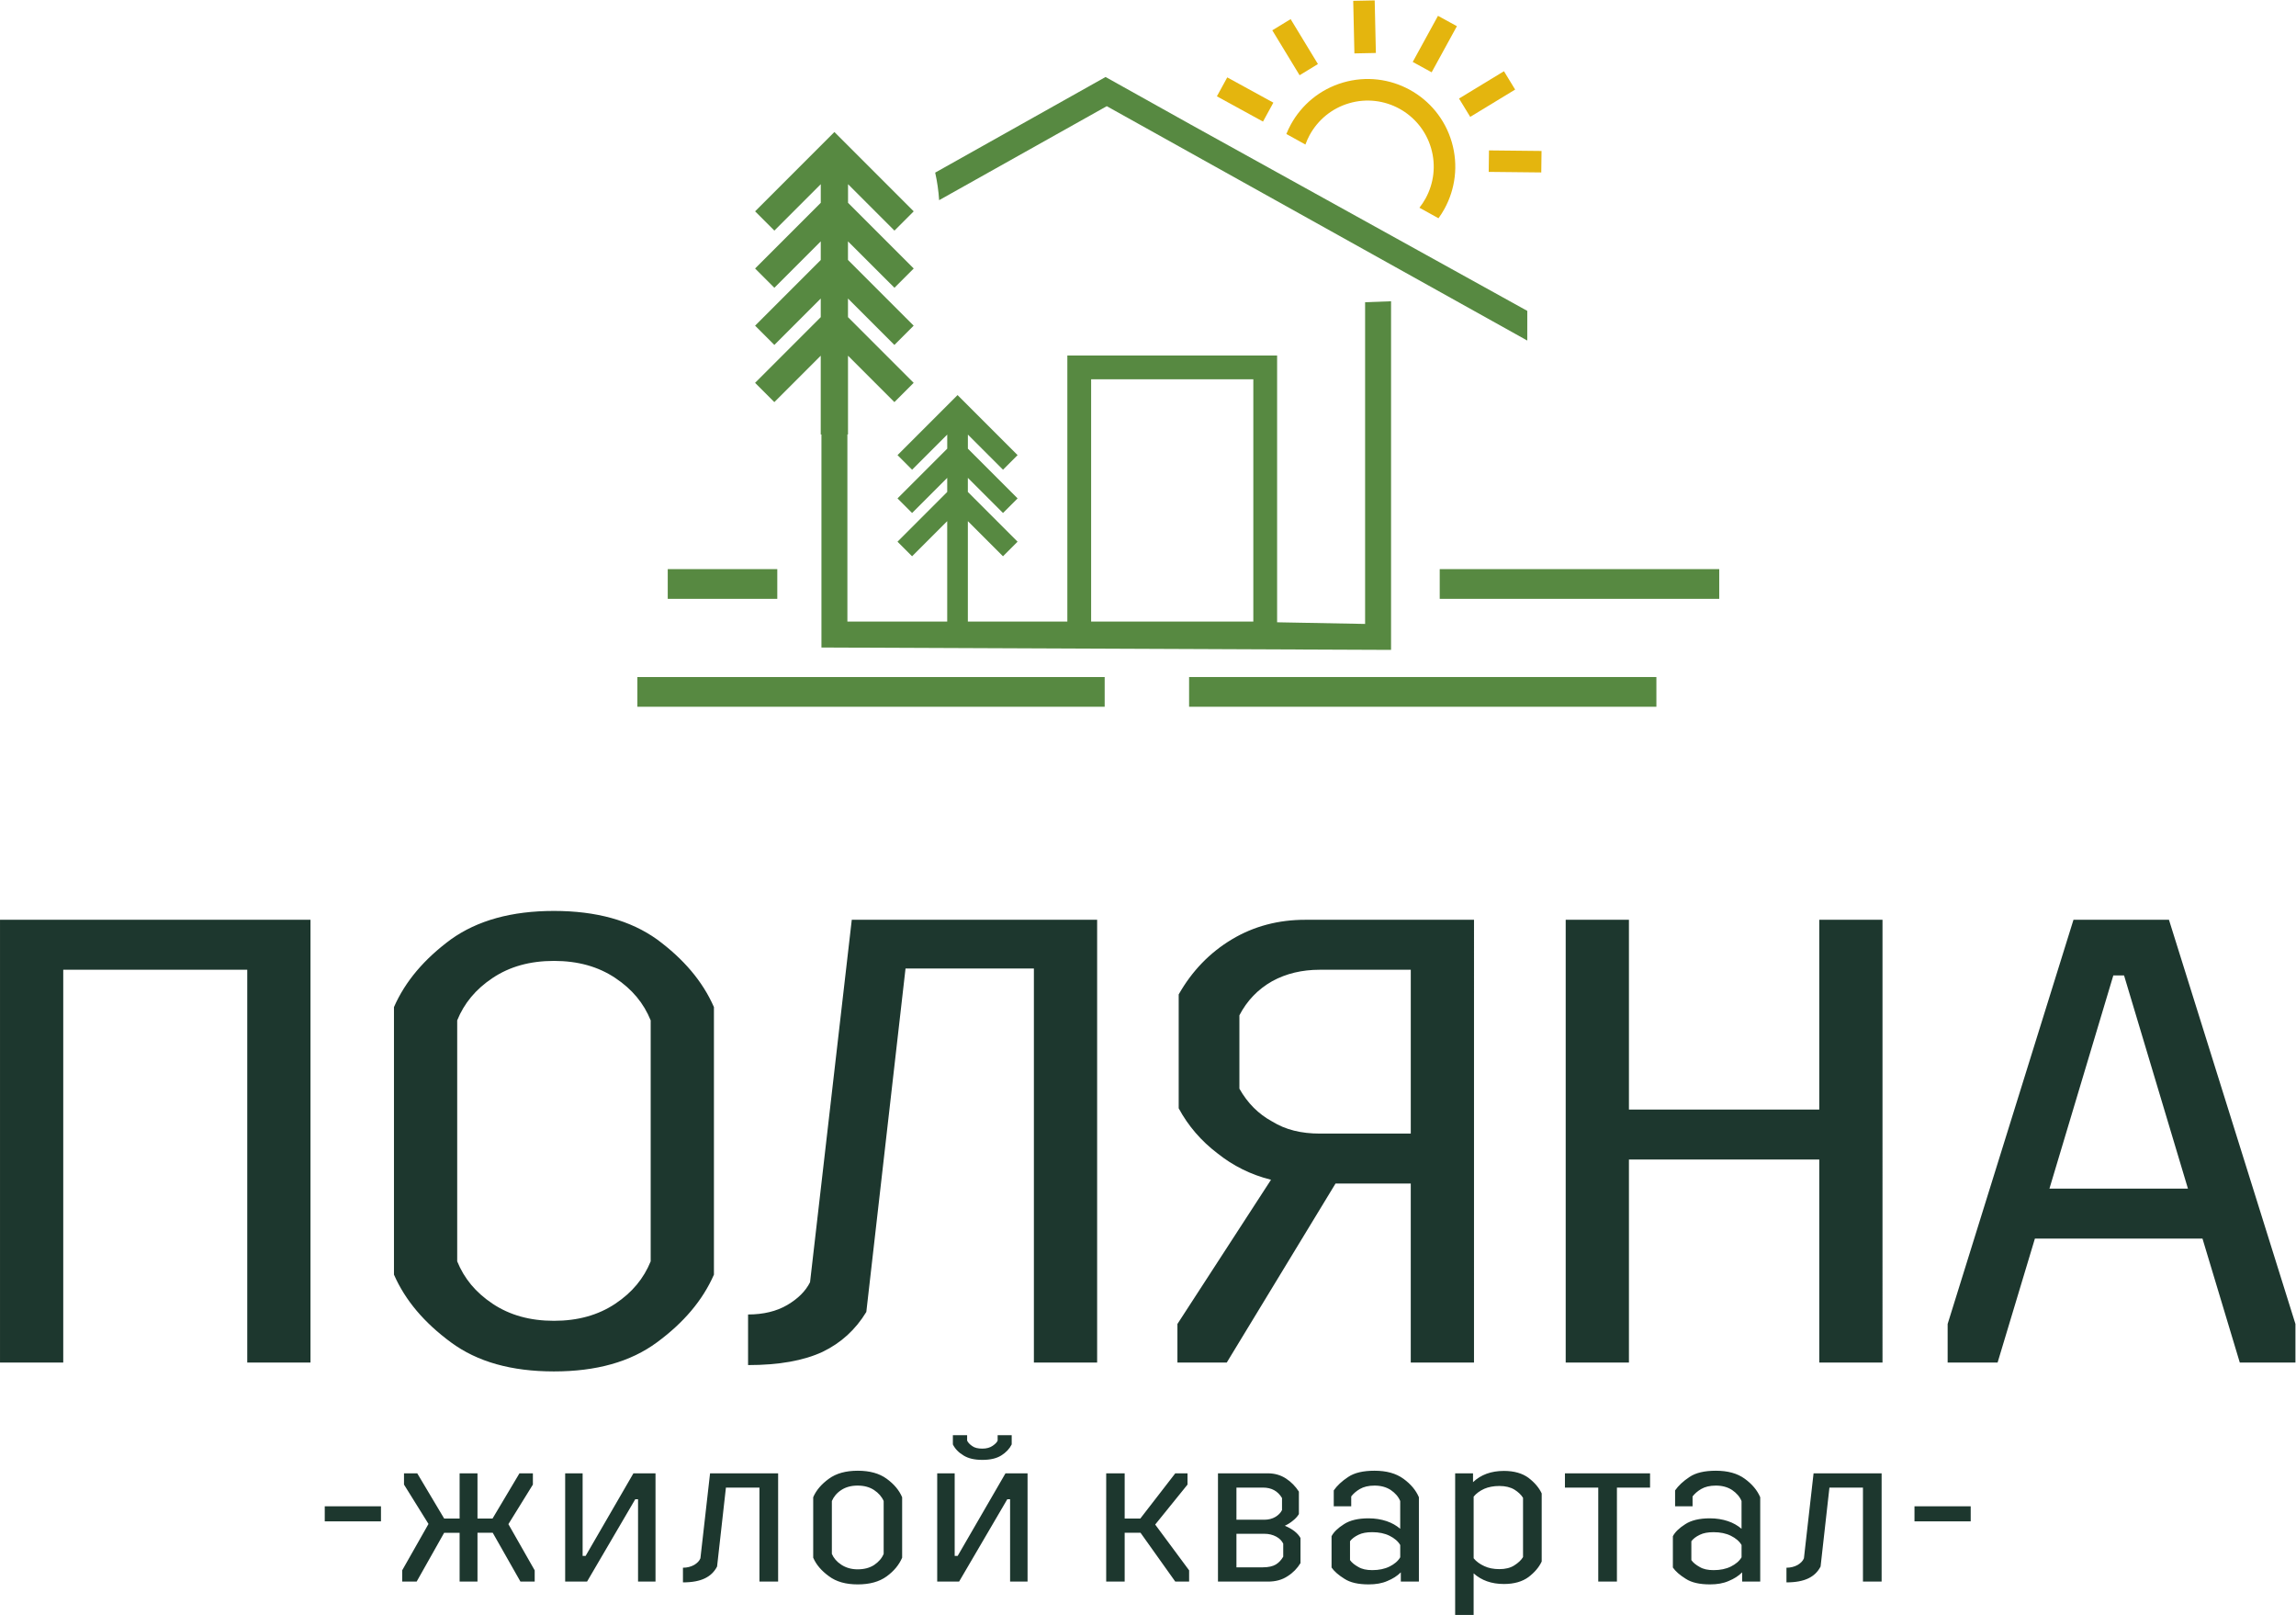
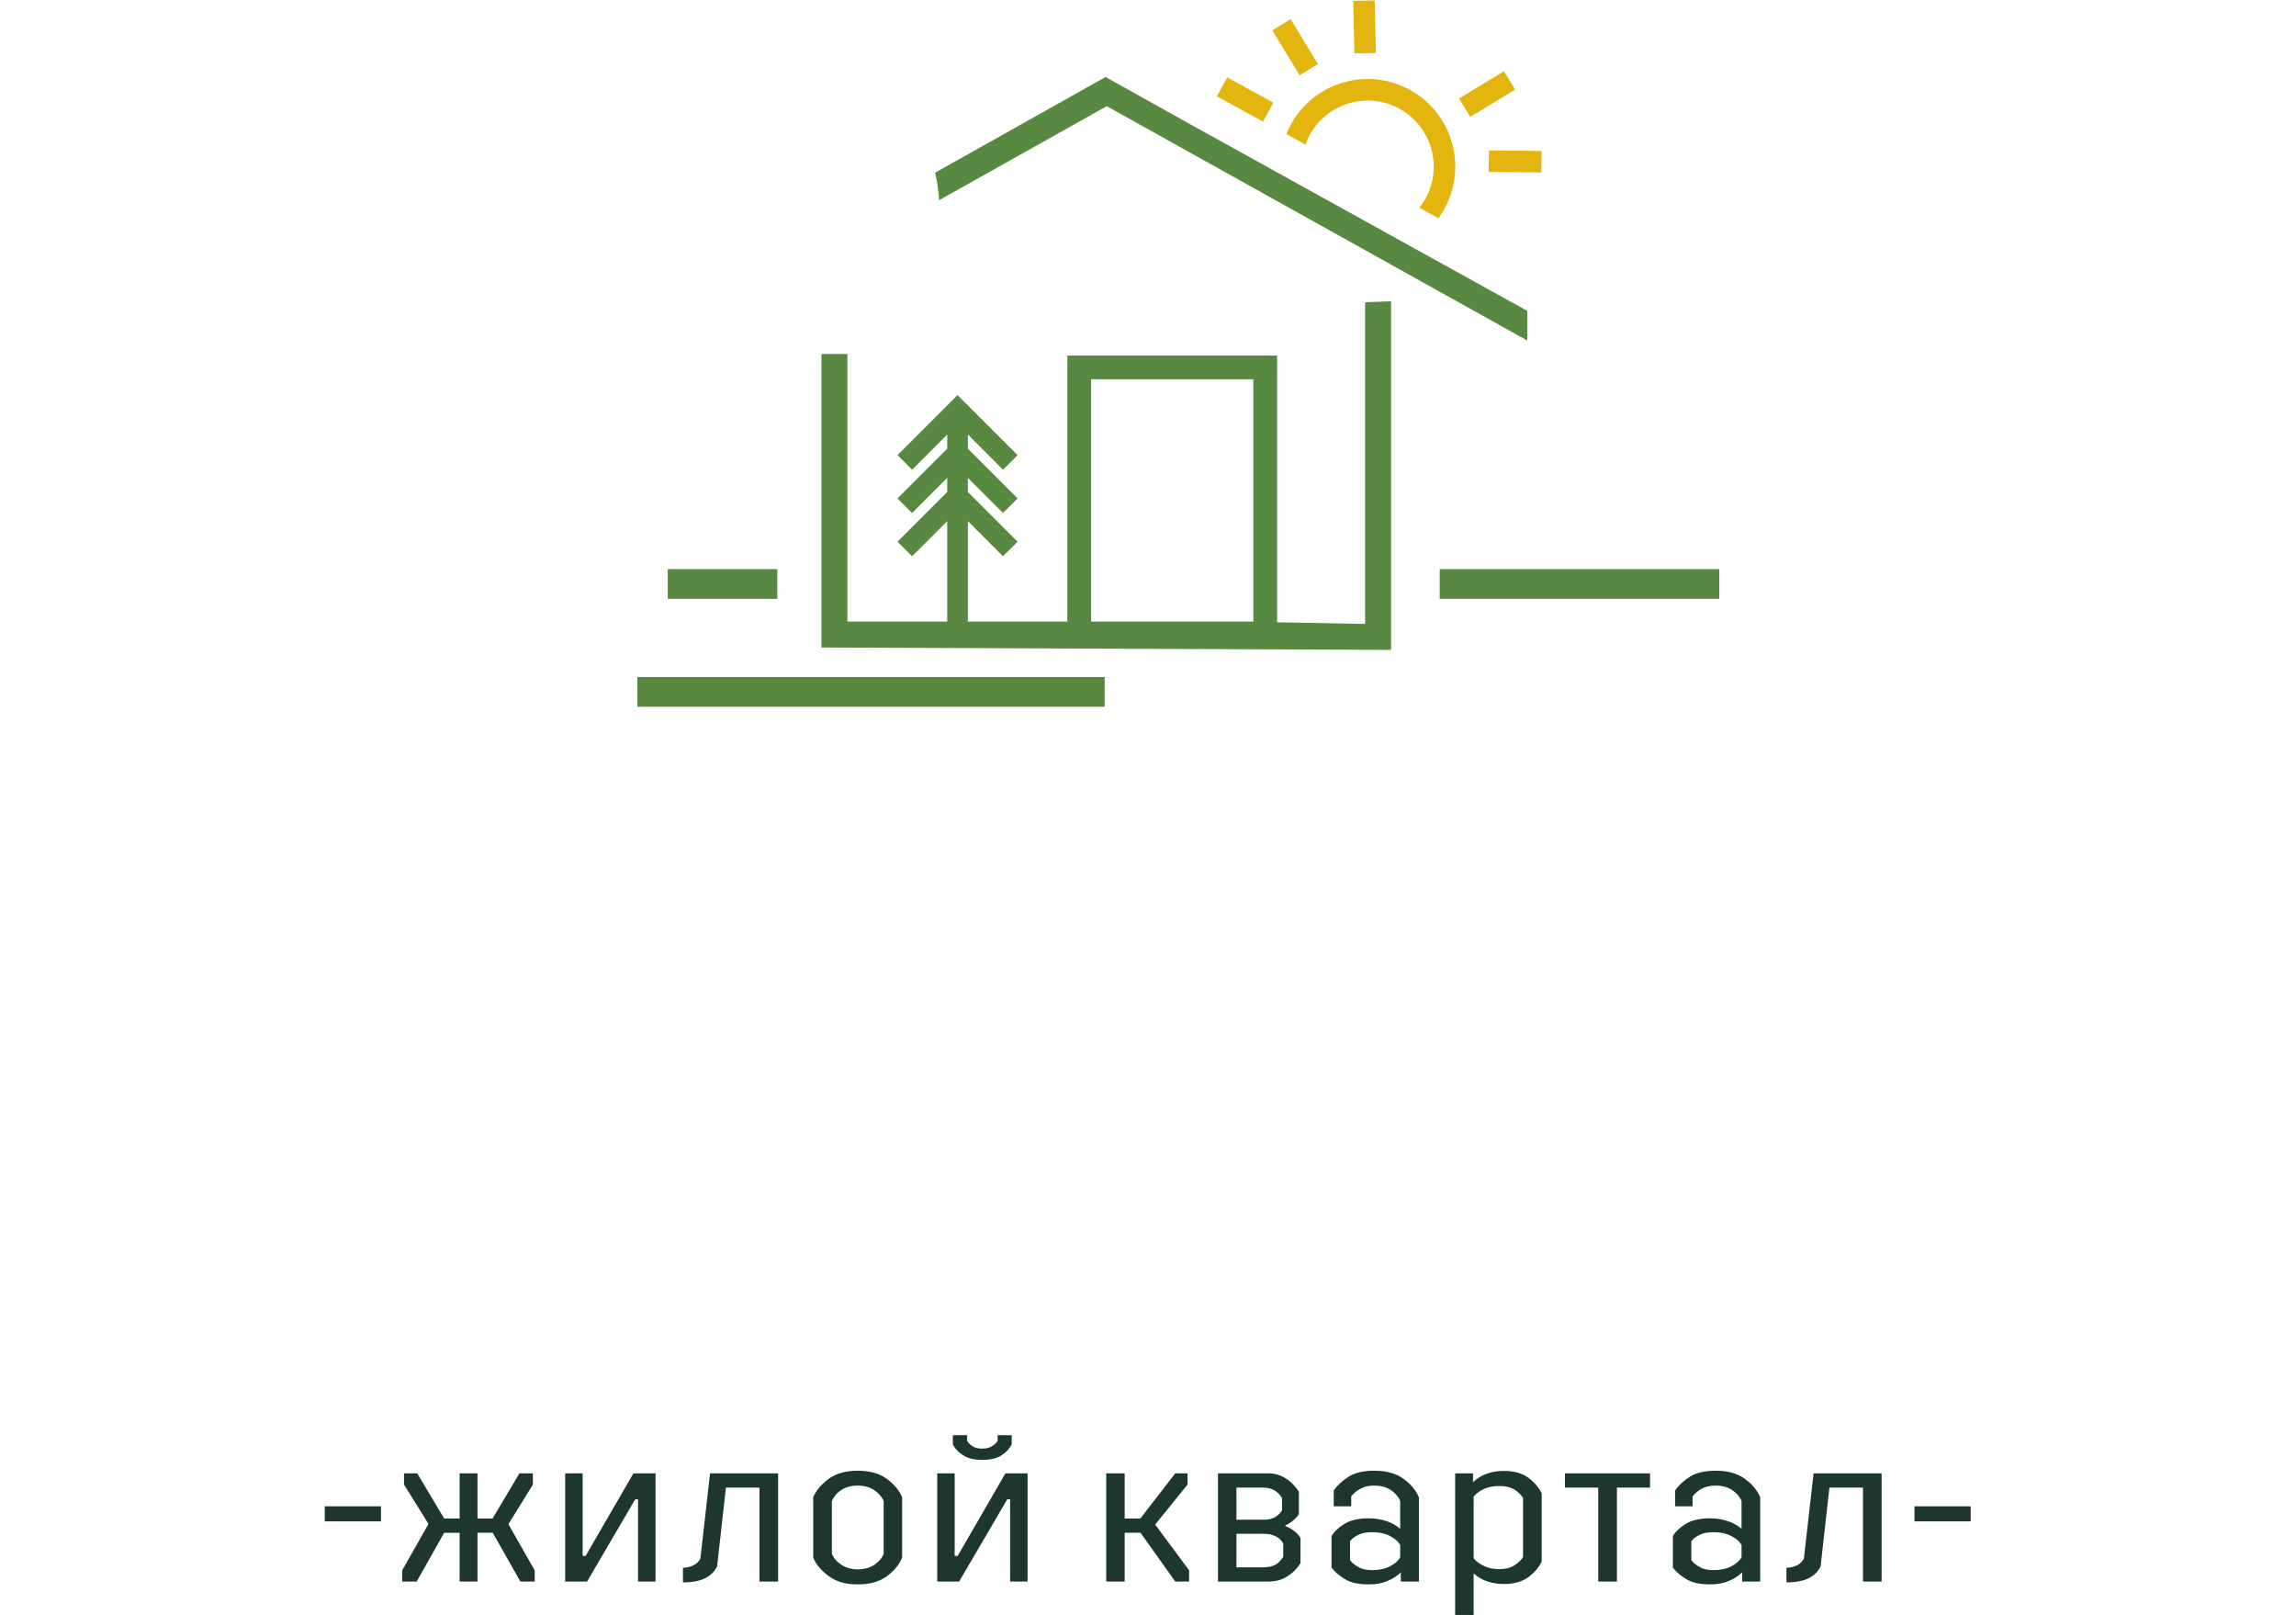
<svg xmlns="http://www.w3.org/2000/svg" xmlns:ns1="http://sodipodi.sourceforge.net/DTD/sodipodi-0.dtd" xmlns:ns2="http://www.inkscape.org/namespaces/inkscape" version="1.1" id="svg2" xml:space="preserve" width="306.432" height="215.473" viewBox="0 0 306.432 215.473" ns1:docname="logo.svg" ns2:version="1.1.2 (0a00cf5339, 2022-02-04)">
  <defs id="defs6">
    <clipPath clipPathUnits="userSpaceOnUse" id="clipPath18">
      <path d="M -133.53,-63.216 H 291.667 V 220.248 H -133.53 Z" id="path16" ns2:connector-curvature="0" style="clip-rule:evenodd" />
    </clipPath>
  </defs>
  <ns1:namedview pagecolor="#ffffff" bordercolor="#666666" borderopacity="1" objecttolerance="10" gridtolerance="10" guidetolerance="10" ns2:pageopacity="0" ns2:pageshadow="2" ns2:window-width="1920" ns2:window-height="1008" id="namedview4" showgrid="false" ns2:zoom="1.1001647" ns2:cx="362.67297" ns2:cy="86.350707" ns2:window-x="0" ns2:window-y="0" ns2:window-maximized="1" ns2:current-layer="g10" ns2:pagecheckerboard="1" fit-margin-top="0" fit-margin-left="0" fit-margin-right="0" fit-margin-bottom="0" />
  <g id="g10" ns2:groupmode="layer" ns2:label="сосны-end" transform="matrix(1.333,0,0,-1.333,1.317,211.561)">
    <path d="m 130.147,145.208 c 0.814,1.484 2.193,2.658 3.946,3.17 1.752,0.512 3.547,0.265 5.031,-0.548 1.484,-0.814 2.658,-2.194 3.171,-3.946 0.511,-1.752 0.265,-3.548 -0.548,-5.031 -0.179,-0.327 -0.386,-0.639 -0.618,-0.932 l 1.908,-1.057 c 0.221,0.304 0.423,0.622 0.603,0.951 1.078,1.969 1.405,4.35 0.726,6.676 -0.679,2.324 -2.237,4.155 -4.206,5.233 -1.969,1.079 -4.349,1.406 -6.675,0.727 v 0 c -2.325,-0.68 -4.155,-2.237 -5.233,-4.206 -0.168,-0.306 -0.317,-0.621 -0.447,-0.945 l 1.908,-1.057 c 0.118,0.333 0.263,0.656 0.432,0.965 z" style="fill:#e4b50e;fill-opacity:1;fill-rule:nonzero;stroke:none;stroke-width:0.579" id="path18" />
    <path d="m 37.156,7.941 h -5.629 V 6.433 h 5.629 z m 2.124,-6.412 V 0.402 h 1.448 l 2.754,4.885 h 1.548 V 0.402 h 1.789 V 5.288 h 1.527 l 2.774,-4.885 h 1.427 V 1.528 l -2.633,4.624 2.452,3.96 v 1.126 H 51.021 L 48.327,6.715 H 46.819 V 11.238 H 45.03 V 6.715 H 43.482 L 40.788,11.238 H 39.462 V 10.112 L 41.914,6.172 Z M 62.895,0.402 h 1.749 V 11.238 H 62.432 L 57.648,2.976 H 57.346 V 11.238 H 55.598 V 0.402 h 2.191 l 4.825,8.242 h 0.281 z m 14.025,0 V 11.238 H 70.105 L 69.14,2.735 C 69.039,2.473 68.818,2.252 68.517,2.071 68.195,1.89 67.813,1.79 67.391,1.79 V 0.322 c 0.925,0 1.648,0.141 2.191,0.402 0.543,0.262 0.945,0.643 1.226,1.186 l 0.885,7.9 h 3.357 V 0.402 Z M 81.999,10.695 C 81.255,10.152 80.733,9.549 80.432,8.846 V 2.795 C 80.733,2.091 81.255,1.488 81.999,0.945 82.743,0.382 83.708,0.121 84.894,0.121 c 1.186,0 2.151,0.261 2.895,0.804 0.744,0.543 1.246,1.166 1.548,1.87 v 6.051 c -0.302,0.704 -0.804,1.306 -1.548,1.849 -0.744,0.543 -1.709,0.804 -2.895,0.804 -1.186,0 -2.151,-0.261 -2.894,-0.804 z m 1.246,-8.603 c -0.462,0.301 -0.764,0.663 -0.945,1.085 v 5.287 c 0.181,0.422 0.482,0.803 0.945,1.105 0.462,0.301 1.005,0.442 1.629,0.442 0.643,0 1.186,-0.141 1.648,-0.442 0.462,-0.302 0.784,-0.684 0.965,-1.105 V 3.177 C 87.306,2.735 86.985,2.372 86.542,2.071 86.08,1.77 85.537,1.629 84.874,1.629 c -0.623,0 -1.166,0.161 -1.629,0.462 z M 100.145,0.402 h 1.749 V 11.238 H 99.683 L 94.898,2.976 H 94.597 V 11.238 H 92.848 V 0.402 h 2.191 l 4.825,8.242 h 0.281 z M 95.843,15.057 h -1.427 v -0.925 c 0.221,-0.442 0.563,-0.804 1.066,-1.106 0.483,-0.301 1.106,-0.442 1.89,-0.442 0.784,0 1.407,0.141 1.889,0.442 0.482,0.302 0.824,0.664 1.045,1.106 v 0.925 h -1.407 v -0.543 c -0.08,-0.181 -0.241,-0.341 -0.503,-0.522 -0.262,-0.181 -0.603,-0.281 -1.025,-0.281 -0.443,0 -0.784,0.08 -1.025,0.261 -0.261,0.181 -0.422,0.362 -0.503,0.543 z M 118.07,0.402 V 1.528 l -3.397,4.583 3.236,4.001 v 1.126 h -1.226 l -3.498,-4.523 h -1.568 v 4.523 h -1.85 V 0.402 h 1.85 V 5.288 h 1.588 l 3.478,-4.885 z M 120.959,11.238 V 0.402 h 5.005 c 0.784,0 1.427,0.181 1.97,0.543 0.543,0.342 0.965,0.784 1.287,1.307 v 2.512 c -0.282,0.503 -0.804,0.905 -1.568,1.227 0.301,0.141 0.562,0.301 0.824,0.523 0.261,0.201 0.443,0.422 0.583,0.643 v 2.252 c -0.342,0.522 -0.764,0.965 -1.287,1.306 -0.523,0.342 -1.126,0.523 -1.809,0.523 z m 4.643,-4.644 h -2.794 v 3.217 h 2.653 c 0.864,0 1.487,-0.342 1.91,-1.045 V 7.559 c -0.141,-0.282 -0.362,-0.503 -0.663,-0.683 -0.302,-0.181 -0.683,-0.282 -1.106,-0.282 z m -0.141,-4.764 h -2.653 v 3.357 h 2.794 c 0.463,0 0.845,-0.101 1.186,-0.282 0.342,-0.181 0.563,-0.422 0.704,-0.704 V 2.895 c -0.201,-0.342 -0.443,-0.603 -0.744,-0.784 -0.301,-0.18 -0.744,-0.281 -1.287,-0.281 z m 14.065,8.865 c -0.744,0.543 -1.708,0.804 -2.895,0.804 -1.125,0 -2.01,-0.201 -2.633,-0.623 -0.643,-0.422 -1.126,-0.884 -1.447,-1.347 V 7.941 h 1.749 v 0.985 c 0.201,0.261 0.482,0.522 0.864,0.743 0.382,0.222 0.864,0.342 1.467,0.342 0.624,0 1.166,-0.141 1.629,-0.442 0.442,-0.302 0.764,-0.664 0.945,-1.105 V 5.689 c -0.382,0.322 -0.824,0.583 -1.367,0.764 -0.543,0.181 -1.145,0.281 -1.809,0.281 -1.045,0 -1.869,-0.201 -2.452,-0.583 -0.603,-0.382 -1.025,-0.784 -1.246,-1.206 V 1.81 c 0.261,-0.382 0.703,-0.764 1.286,-1.126 0.583,-0.382 1.387,-0.562 2.433,-0.562 0.704,0 1.326,0.1 1.869,0.341 0.543,0.221 0.985,0.503 1.347,0.864 V 0.402 h 1.81 V 8.846 c -0.302,0.704 -0.804,1.306 -1.548,1.849 z m -1.387,-8.784 c -0.482,-0.241 -1.065,-0.362 -1.729,-0.362 -0.583,0 -1.045,0.1 -1.407,0.322 -0.362,0.201 -0.643,0.422 -0.824,0.683 v 1.89 c 0.181,0.241 0.463,0.462 0.845,0.643 0.362,0.181 0.824,0.261 1.387,0.261 0.664,0 1.247,-0.121 1.729,-0.362 0.482,-0.241 0.845,-0.543 1.066,-0.925 v -1.226 c -0.221,-0.382 -0.583,-0.683 -1.066,-0.925 z m 13.925,8.865 c -0.623,0.463 -1.448,0.704 -2.473,0.704 -1.286,0 -2.312,-0.382 -3.096,-1.126 v 0.885 h -1.789 V -2.934 h 1.85 v 4.161 c 0.784,-0.704 1.789,-1.066 3.035,-1.066 1.025,0 1.849,0.241 2.473,0.704 0.603,0.462 1.045,0.985 1.307,1.548 v 6.814 c -0.261,0.563 -0.704,1.085 -1.307,1.548 z M 151.502,8.785 V 2.855 c -0.18,-0.302 -0.482,-0.583 -0.864,-0.824 -0.402,-0.262 -0.904,-0.382 -1.508,-0.382 -0.583,0 -1.085,0.101 -1.508,0.302 -0.442,0.201 -0.804,0.462 -1.065,0.784 v 6.171 c 0.261,0.322 0.623,0.583 1.065,0.784 0.422,0.181 0.925,0.282 1.508,0.282 0.603,0 1.105,-0.121 1.508,-0.362 0.382,-0.241 0.684,-0.522 0.864,-0.824 z m 4.195,1.026 h 3.337 V 0.402 h 1.869 V 9.81 h 3.317 v 1.427 h -8.523 z m 18.005,0.884 c -0.744,0.543 -1.708,0.804 -2.895,0.804 -1.125,0 -2.01,-0.201 -2.633,-0.623 -0.643,-0.422 -1.126,-0.884 -1.447,-1.347 V 7.941 h 1.749 v 0.985 c 0.201,0.261 0.482,0.522 0.864,0.743 0.382,0.222 0.864,0.342 1.467,0.342 0.624,0 1.166,-0.141 1.628,-0.442 0.442,-0.302 0.764,-0.664 0.945,-1.105 V 5.689 c -0.382,0.322 -0.824,0.583 -1.367,0.764 -0.543,0.181 -1.145,0.281 -1.809,0.281 -1.045,0 -1.869,-0.201 -2.453,-0.583 -0.603,-0.382 -1.025,-0.784 -1.246,-1.206 V 1.81 c 0.261,-0.382 0.703,-0.764 1.286,-1.126 0.583,-0.382 1.387,-0.562 2.433,-0.562 0.704,0 1.326,0.1 1.869,0.341 0.543,0.221 0.985,0.503 1.347,0.864 V 0.402 h 1.81 V 8.846 c -0.302,0.704 -0.804,1.306 -1.548,1.849 z M 172.315,1.91 c -0.482,-0.241 -1.065,-0.362 -1.729,-0.362 -0.583,0 -1.045,0.1 -1.407,0.322 -0.362,0.201 -0.643,0.422 -0.824,0.683 v 1.89 c 0.181,0.241 0.463,0.462 0.845,0.643 0.362,0.181 0.824,0.261 1.387,0.261 0.664,0 1.247,-0.121 1.729,-0.362 0.483,-0.241 0.845,-0.543 1.066,-0.925 V 2.835 C 173.159,2.453 172.797,2.151 172.315,1.91 Z M 187.405,0.402 V 11.238 h -6.814 L 179.626,2.735 C 179.525,2.473 179.304,2.252 179.003,2.071 178.681,1.89 178.299,1.79 177.877,1.79 V 0.322 c 0.925,0 1.648,0.141 2.191,0.402 0.543,0.262 0.945,0.643 1.226,1.186 l 0.885,7.9 h 3.357 V 0.402 Z m 8.919,7.538 h -5.629 V 6.433 h 5.629 z" style="fill:#1d372e;fill-opacity:1;fill-rule:nonzero;stroke:none;stroke-width:0.579" id="path20" />
-     <path d="m 142.987,157.127 -2.529,-4.616 1.894,-1.037 2.529,4.616 z" style="fill:#e4b50e;fill-opacity:1;fill-rule:nonzero;stroke:none;stroke-width:0.579" id="path22" />
    <path d="m 149.592,151.581 -4.498,-2.733 1.12,-1.836 4.498,2.733 z" style="fill:#e4b50e;fill-opacity:1;fill-rule:nonzero;stroke:none;stroke-width:0.579" id="path24" />
    <path d="m 153.328,141.45 -5.263,0.056 0.027,2.15 5.263,-0.056 z" style="fill:#e4b50e;fill-opacity:1;fill-rule:nonzero;stroke:none;stroke-width:0.579" id="path26" />
    <path d="m 134.5,158.626 0.118,-5.261 2.15,0.043 -0.118,5.262 z" style="fill:#e4b50e;fill-opacity:1;fill-rule:nonzero;stroke:none;stroke-width:0.579" id="path28" />
    <path d="m 126.397,155.677 2.734,-4.498 1.835,1.12 -2.733,4.497 z" style="fill:#e4b50e;fill-opacity:1;fill-rule:nonzero;stroke:none;stroke-width:0.579" id="path30" />
    <path d="m 120.85,149.07 4.616,-2.529 1.038,1.894 -4.616,2.529 z" style="fill:#e4b50e;fill-opacity:1;fill-rule:nonzero;stroke:none;stroke-width:0.579" id="path32" />
    <path d="m 151.928,127.593 -33.734,18.671 -7.22,4.031 -1.271,0.709 -1.268,-0.712 -15.79,-8.86 c 0.204,-0.909 0.336,-1.831 0.395,-2.758 l 16.784,9.409 42.102,-23.459 z m -13.64,0.963 V 93.66 l -57.031,0.238 v 29.382 h 2.598 V 96.496 h 22.022 v 26.631 h 21.003 V 96.423 l 8.81,-0.165 V 128.46 Z M 108.35,96.496 h 16.148 V 120.746 H 108.259 V 96.496 Z" style="fill:#578941;fill-opacity:1;fill-rule:nonzero;stroke:none;stroke-width:0.579" id="path34" />
-     <path d="m 88.567,129.906 1.929,1.929 -6.576,6.576 v 1.863 l 4.646,-4.646 1.929,1.929 -7.94,7.941 -7.94,-7.941 1.929,-1.929 4.646,4.646 v -1.863 l -6.576,-6.576 1.929,-1.929 4.646,4.646 v -1.863 l -6.576,-6.576 1.929,-1.929 4.646,4.646 v -1.864 l -6.576,-6.576 1.929,-1.93 4.646,4.646 v -7.881 h 2.729 v 7.881 l 4.646,-4.646 1.929,1.93 -6.576,6.576 v 1.864 l 4.646,-4.646 1.929,1.929 -6.576,6.576 v 1.863 z" style="fill:#578941;fill-opacity:1;fill-rule:nonzero;stroke:none;stroke-width:0.579" id="path36" />
    <path d="m 99.436,107.363 1.461,1.46 -4.978,4.978 v 1.41 l 3.517,-3.517 1.461,1.461 -6.011,6.011 -6.011,-6.011 1.46,-1.461 3.517,3.517 v -1.41 l -4.978,-4.978 1.46,-1.46 3.517,3.517 v -1.411 l -4.978,-4.978 1.46,-1.461 3.517,3.517 V 95.501 h 2.066 v 11.046 l 3.517,-3.517 1.461,1.461 -4.978,4.978 v 1.411 z" style="fill:#578941;fill-opacity:1;fill-rule:nonzero;stroke:none;stroke-width:0.579" id="path38" />
    <path d="m 62.828,87.968 h 46.787 v 2.975 H 62.828 Z" style="fill:#578941;fill-opacity:1;fill-rule:nonzero;stroke:none;stroke-width:0.579" id="path40" />
-     <path d="m 118.067,87.968 h 46.787 v 2.975 h -46.787 z" style="fill:#578941;fill-opacity:1;fill-rule:nonzero;stroke:none;stroke-width:0.579" id="path42" />
    <path d="M 65.868,98.77 H 76.836 V 101.744 H 65.868 Z" style="fill:#578941;fill-opacity:1;fill-rule:nonzero;stroke:none;stroke-width:0.579" id="path44" />
    <path d="m 143.161,98.77 h 27.985 v 2.974 h -27.985 z" style="fill:#578941;fill-opacity:1;fill-rule:nonzero;stroke:none;stroke-width:0.579" id="path46" />
-     <path d="M 23.768,22.326 H 30.099 V 66.645 H -0.987 V 22.326 H 5.344 V 61.643 H 23.768 Z m 20.387,42.356 c -2.659,-1.963 -4.559,-4.179 -5.698,-6.775 v -26.781 c 1.139,-2.596 3.039,-4.812 5.698,-6.774 2.659,-1.963 6.078,-2.913 10.32,-2.913 4.242,0 7.66,0.95 10.32,2.913 2.659,1.963 4.558,4.178 5.698,6.774 v 26.781 c -1.14,2.596 -3.039,4.812 -5.698,6.775 -2.659,1.899 -6.078,2.849 -10.32,2.849 -4.242,0 -7.661,-0.95 -10.32,-2.849 z M 48.333,28.214 c -1.709,1.14 -2.849,2.533 -3.545,4.242 v 24.122 c 0.696,1.709 1.836,3.102 3.545,4.242 1.709,1.14 3.735,1.709 6.141,1.709 2.406,0 4.432,-0.569 6.141,-1.709 1.709,-1.139 2.849,-2.532 3.545,-4.242 V 32.456 c -0.696,-1.709 -1.836,-3.102 -3.545,-4.242 -1.709,-1.139 -3.736,-1.709 -6.141,-1.709 -2.406,0 -4.432,0.57 -6.141,1.709 z M 108.86,22.326 V 66.645 H 84.294 L 80.116,30.366 C 79.673,29.48 78.913,28.721 77.836,28.087 76.76,27.454 75.431,27.138 73.911,27.138 v -5.065 c 3.102,0 5.571,0.444 7.471,1.33 1.836,0.887 3.292,2.216 4.368,3.989 l 3.926,34.378 H 102.528 V 22.326 Z M 146.594,66.645 H 129.689 c -2.659,0 -5.128,-0.633 -7.344,-1.963 -2.216,-1.33 -3.989,-3.165 -5.319,-5.508 V 47.777 c 0.95,-1.773 2.279,-3.292 3.862,-4.495 1.582,-1.266 3.355,-2.152 5.381,-2.659 l -9.37,-14.435 v -3.862 h 4.938 l 10.89,17.917 h 7.534 V 22.326 h 6.332 z M 140.262,61.643 V 45.245 h -9.117 c -1.836,0 -3.419,0.38 -4.749,1.203 -1.393,0.76 -2.469,1.836 -3.292,3.292 v 7.345 c 0.76,1.456 1.836,2.596 3.292,3.419 1.393,0.76 2.975,1.139 4.749,1.139 z m 21.843,5.002 h -6.331 V 22.326 h 6.331 v 20.323 h 19.057 v -20.323 h 6.331 V 66.645 h -6.331 V 47.651 H 162.105 Z M 228.837,26.188 216.174,66.645 h -9.56 L 194.015,26.188 v -3.862 h 5.001 l 3.736,12.409 h 16.778 l 3.736,-12.409 h 5.571 z m -10.763,13.549 h -13.866 l 6.395,21.336 h 1.076 z" style="fill:#1d372e;fill-opacity:1;fill-rule:nonzero;stroke:none;stroke-width:0.579" id="path48" />
  </g>
</svg>